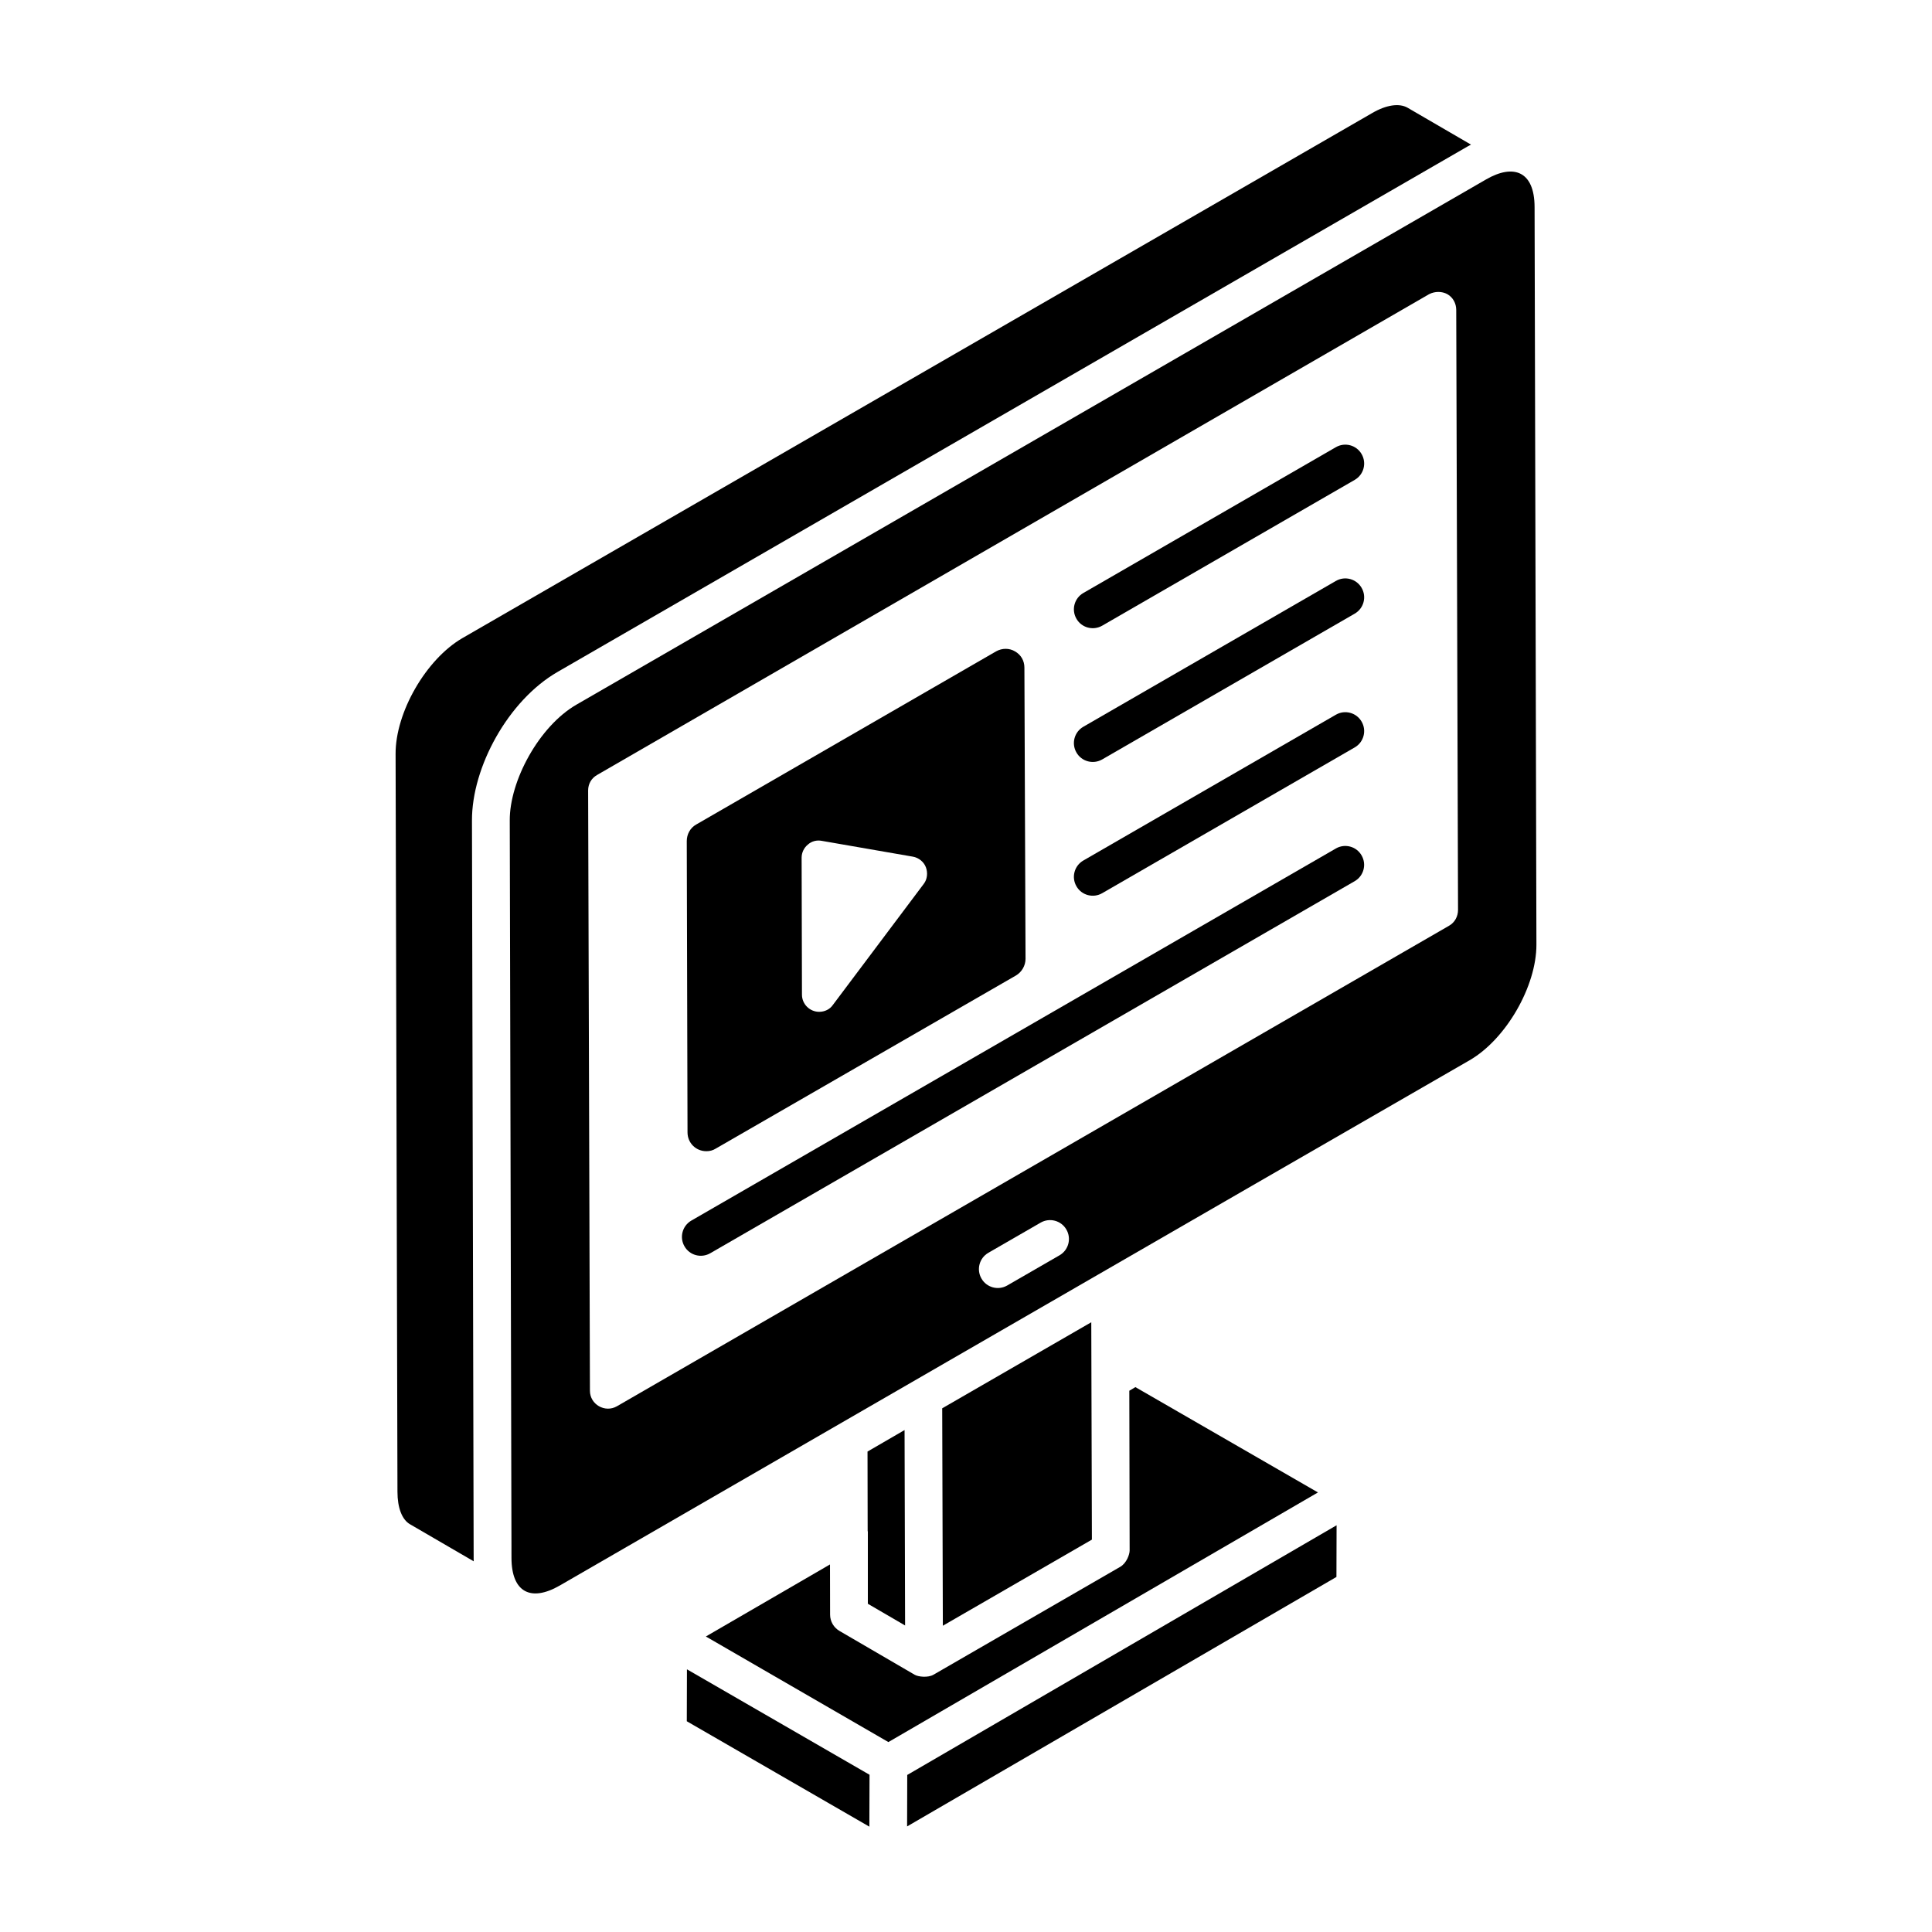
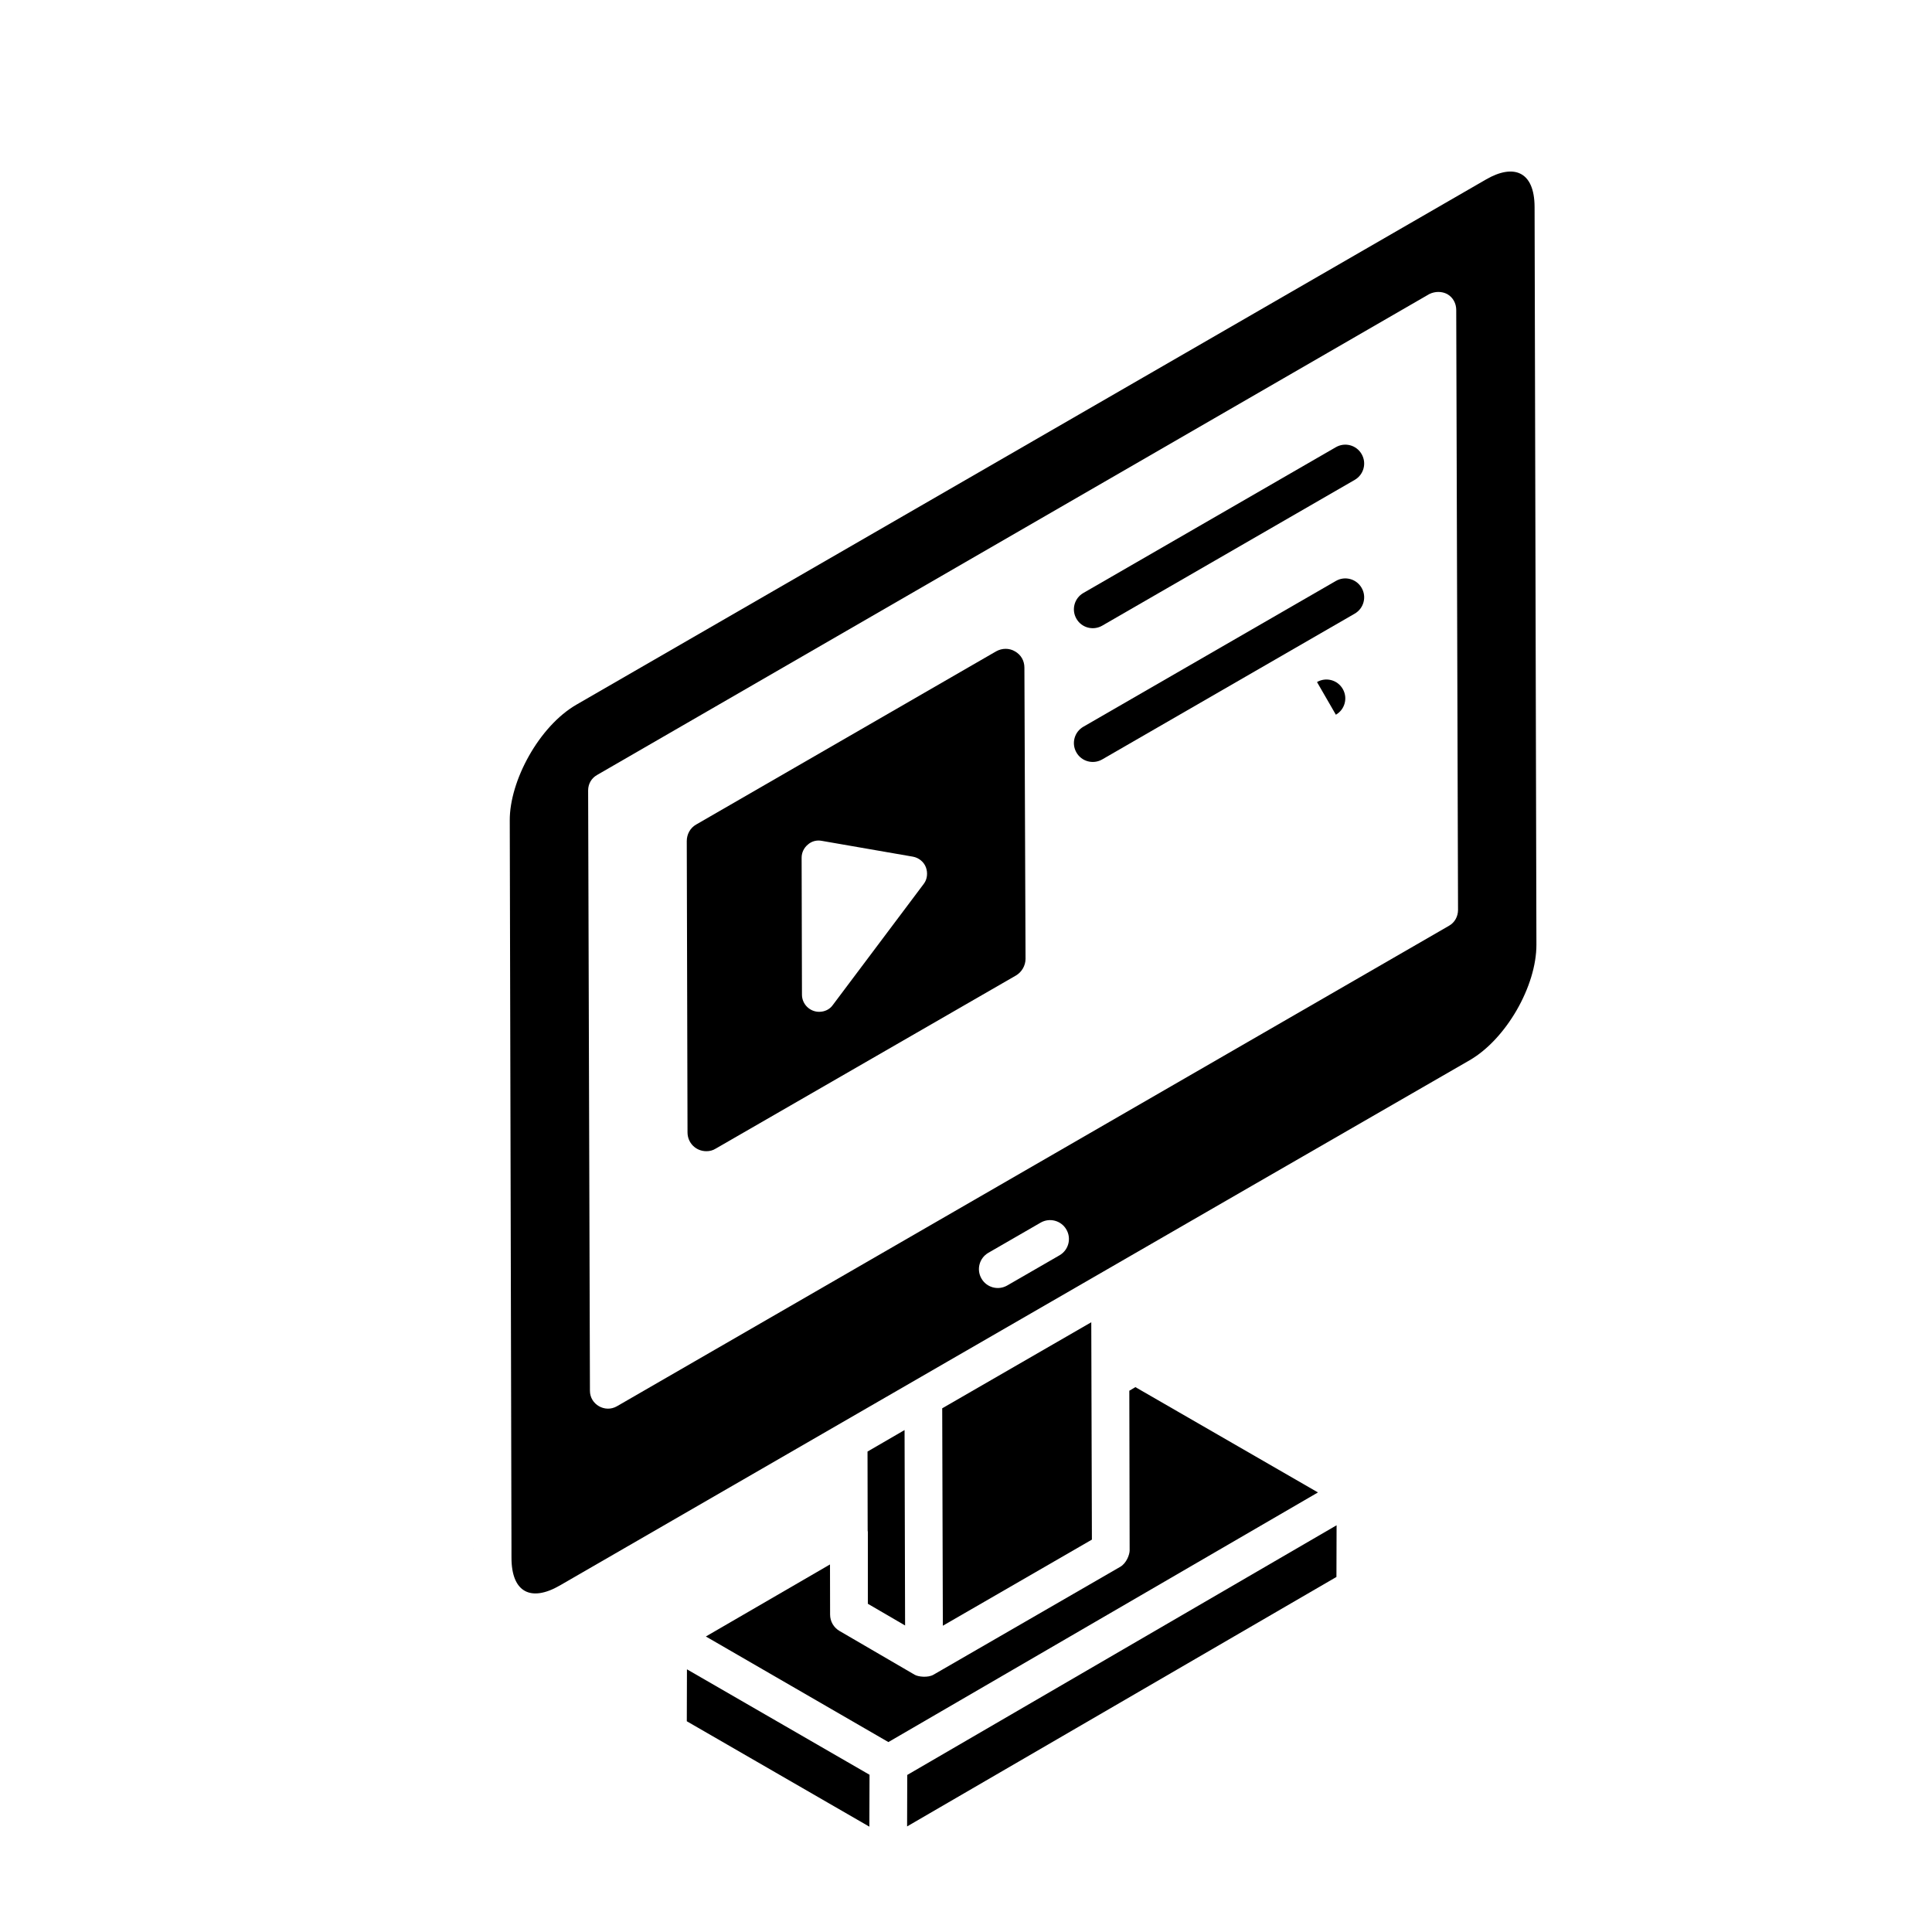
<svg xmlns="http://www.w3.org/2000/svg" fill="#000000" width="800px" height="800px" version="1.1" viewBox="144 144 512 512">
  <g>
    <path d="m433.2 494.41-39.504 22.805 0.168 57.621 39.5-22.82z" />
    <path d="m383.86 574.77c0.008 3.293-0.137-50.707-0.141-51.789l-0.598 0.344-9.219 5.352 0.039 21.043c0.004 0.062 0.047 0.113 0.047 0.176v19.121z" />
    <path d="m384.39 628.02 113.78-66.113 0.039-13.695-113.78 66.168c0.004-1.008-0.035 12.637-0.039 13.641z" />
    <path d="m326.01 600.15 48.383 27.934c-0.004 1.008 0.039-12.746 0.043-13.754 3.172 1.832-47.371-27.359-48.387-27.945z" />
    <path d="m444.89 511.6-1.609 0.957c0-1.027 0.082 39 0.086 42.328v0.004c0 1.035-0.797 3.356-2.5 4.34l-49.488 28.59c-1.453 0.84-4.016 0.566-4.988 0.004-0.004-0.004-0.004-0.008-0.008-0.008 1.281 0.746-18.914-11.02-19.918-11.605-1.531-0.895-2.481-2.535-2.481-4.309l-0.027-13.305-32.895 19.09c-3.172-1.836 47.359 27.395 48.371 27.98l113.84-66.156z" />
    <path d="m269.52 555.72v0.047c0 0.508 0.004 0.953 0.004 1.094-0.004-0.195-0.004-0.633-0.004-1.141z" />
-     <path d="m269.52 555.77v-0.273c0-0.422 0-0.84-0.004-1.168v-0.359c-0.023-10.188-0.117-51.215-0.441-192.5-0.047-14.188 9.613-31.863 22.699-39.41l241.07-139.2c0.332-0.184 0.652-0.367 0.984-0.535l-16.801-9.773c-2.234-1.277-5.672-0.766-9.43 1.434-83.457 48.164-185.58 107.1-241.09 139.14-9.625 5.617-17.73 19.684-17.672 30.699l0.496 195.51c0 4.277 1.219 7.41 3.34 8.617l16.871 9.812c-0.008-0.273-0.02-0.551-0.02-0.828v-1.168z" />
    <path d="m269.52 553.98v0.352c0 0.242 0 0.562 0.004 1-0.004-0.379-0.004-0.812-0.004-1.352z" />
    <path d="m550.68 198.88c-0.02-9.527-5.57-11.539-12.848-7.332l-241.05 139.18c-9.945 5.738-17.746 20.242-17.691 30.691 0.332 141.28 0.43 182.31 0.453 192.5v0.359-0.352 0.793 0.555 0.445-0.055 0.086c0 0.633 0.004 1.004 0.004 1.125 0.02 9.047 5.086 11.77 12.848 7.277 1.391-0.805 192.88-111.44 241.06-139.17 9.637-5.566 17.738-19.609 17.711-30.664zm-125.9 277.79-13.855 7.996c-2.414 1.387-5.465 0.543-6.824-1.832-1.387-2.391-0.566-5.449 1.824-6.828l13.855-7.996c2.383-1.375 5.449-0.562 6.824 1.832 1.387 2.391 0.57 5.449-1.824 6.828zm103.23-87.336-220.52 127.34c-3.148 1.812-7.152-0.477-7.152-4.102l-0.477-159.1c0-1.719 0.859-3.242 2.383-4.102l220.52-127.43c1.527-0.762 3.34-0.762 4.769 0 1.527 0.859 2.383 2.481 2.383 4.195l0.477 159c0 1.719-0.859 3.34-2.383 4.199z" />
    <path d="m498.02 262.51-66.926 38.641c-2.391 1.383-3.211 4.438-1.824 6.828 1.359 2.383 4.418 3.211 6.824 1.832l66.926-38.641c2.391-1.383 3.211-4.438 1.824-6.828-1.379-2.406-4.445-3.207-6.824-1.832z" />
    <path d="m331.2 449.08c0.898 0 1.699-0.199 2.5-0.699l79.578-45.887c1.5-0.898 2.5-2.598 2.5-4.398l-0.301-77.18c0-1.801-0.898-3.398-2.5-4.297-1.5-0.898-3.398-0.898-5 0l-79.477 45.887c-1.598 0.898-2.5 2.598-2.5 4.398l0.199 77.18c0 2.797 2.199 4.996 5 4.996zm26.875-81.242c1-0.91 2.367-1.273 3.731-1l24.109 4.184c1.547 0.273 2.91 1.363 3.457 2.82 0.547 1.457 0.363 3.184-0.547 4.367l-24.109 32.113c-0.816 1.184-2.184 1.82-3.637 1.82-2.457 0-4.551-2.004-4.551-4.551l-0.09-36.301c0-1.359 0.637-2.633 1.637-3.453z" />
    <path d="m498.02 297.96-66.926 38.637c-2.391 1.383-3.211 4.438-1.824 6.828 1.359 2.383 4.418 3.211 6.824 1.832l66.926-38.637c2.391-1.383 3.211-4.438 1.824-6.828-1.379-2.406-4.445-3.219-6.824-1.832z" />
-     <path d="m498.02 333.41-66.926 38.637c-2.391 1.383-3.211 4.438-1.824 6.828 1.359 2.383 4.418 3.211 6.824 1.832l66.926-38.637c2.391-1.383 3.211-4.438 1.824-6.828-1.379-2.406-4.445-3.211-6.824-1.832z" />
-     <path d="m498.02 368.86-170.8 98.605c-2.391 1.383-3.211 4.438-1.824 6.828 1.359 2.383 4.418 3.211 6.824 1.832l170.79-98.605c2.391-1.383 3.211-4.438 1.824-6.828-1.375-2.41-4.441-3.211-6.82-1.832z" />
+     <path d="m498.02 333.41-66.926 38.637l66.926-38.637c2.391-1.383 3.211-4.438 1.824-6.828-1.379-2.406-4.445-3.211-6.824-1.832z" />
  </g>
</svg>